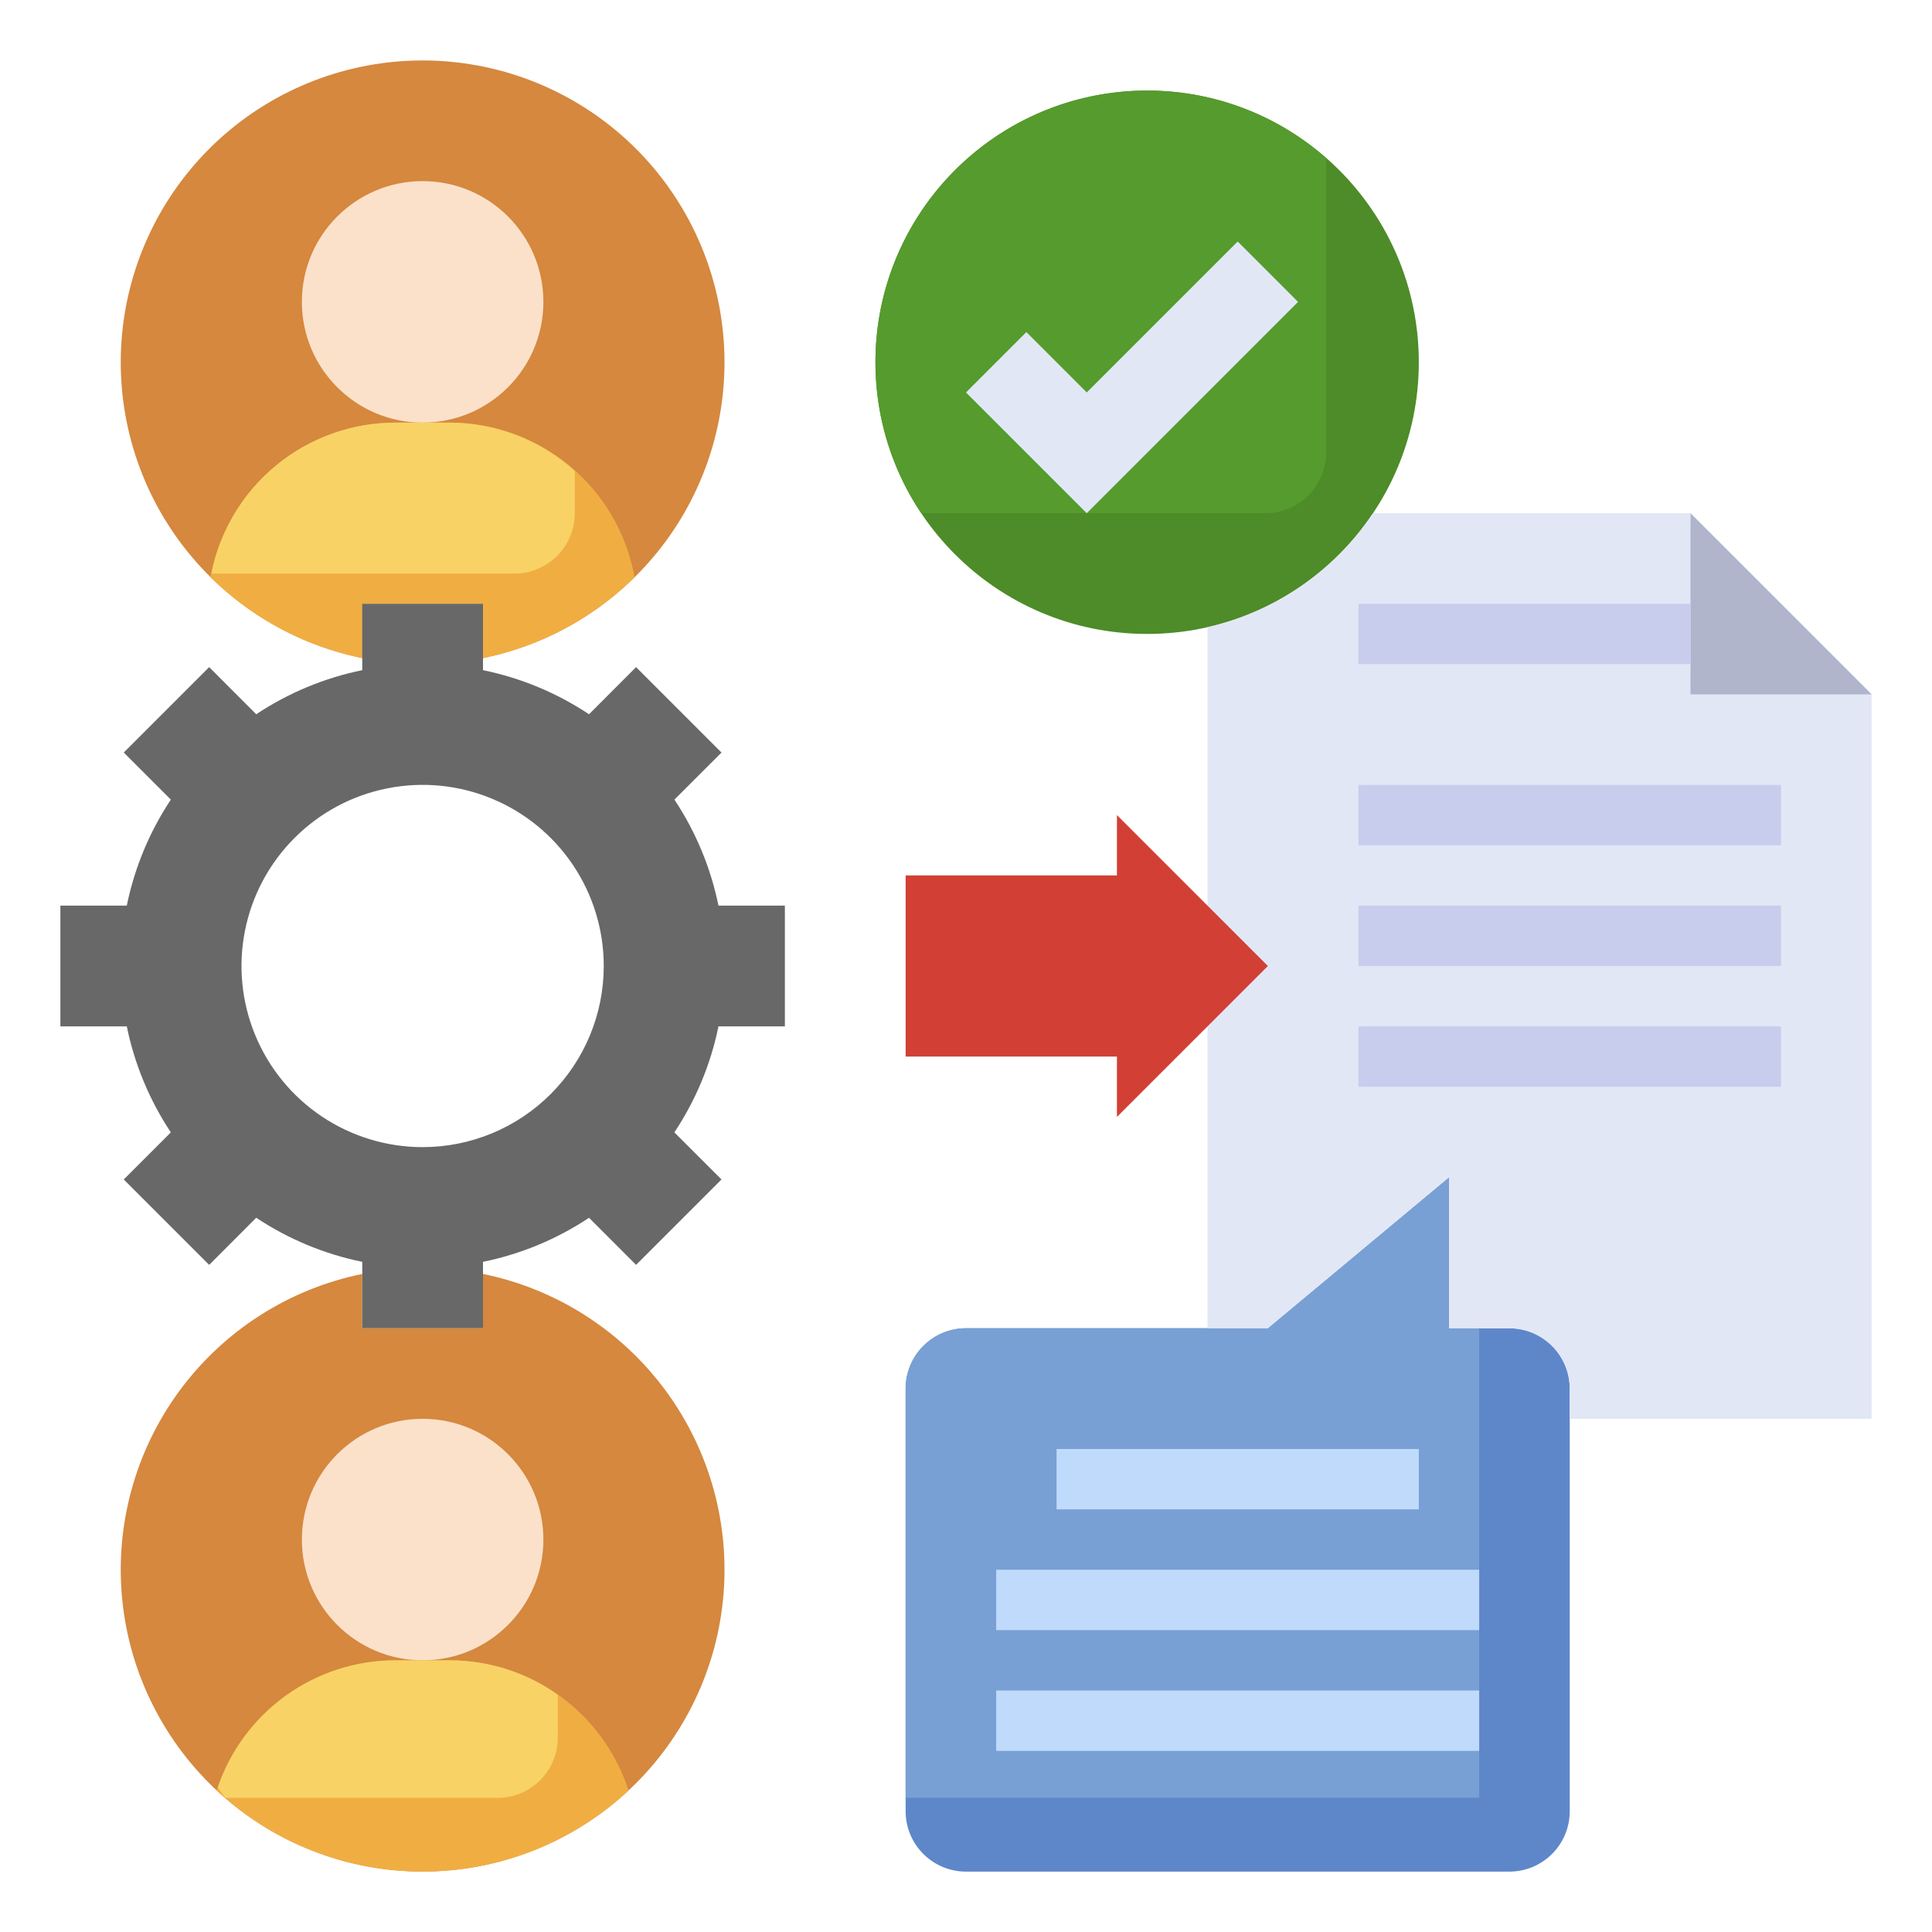
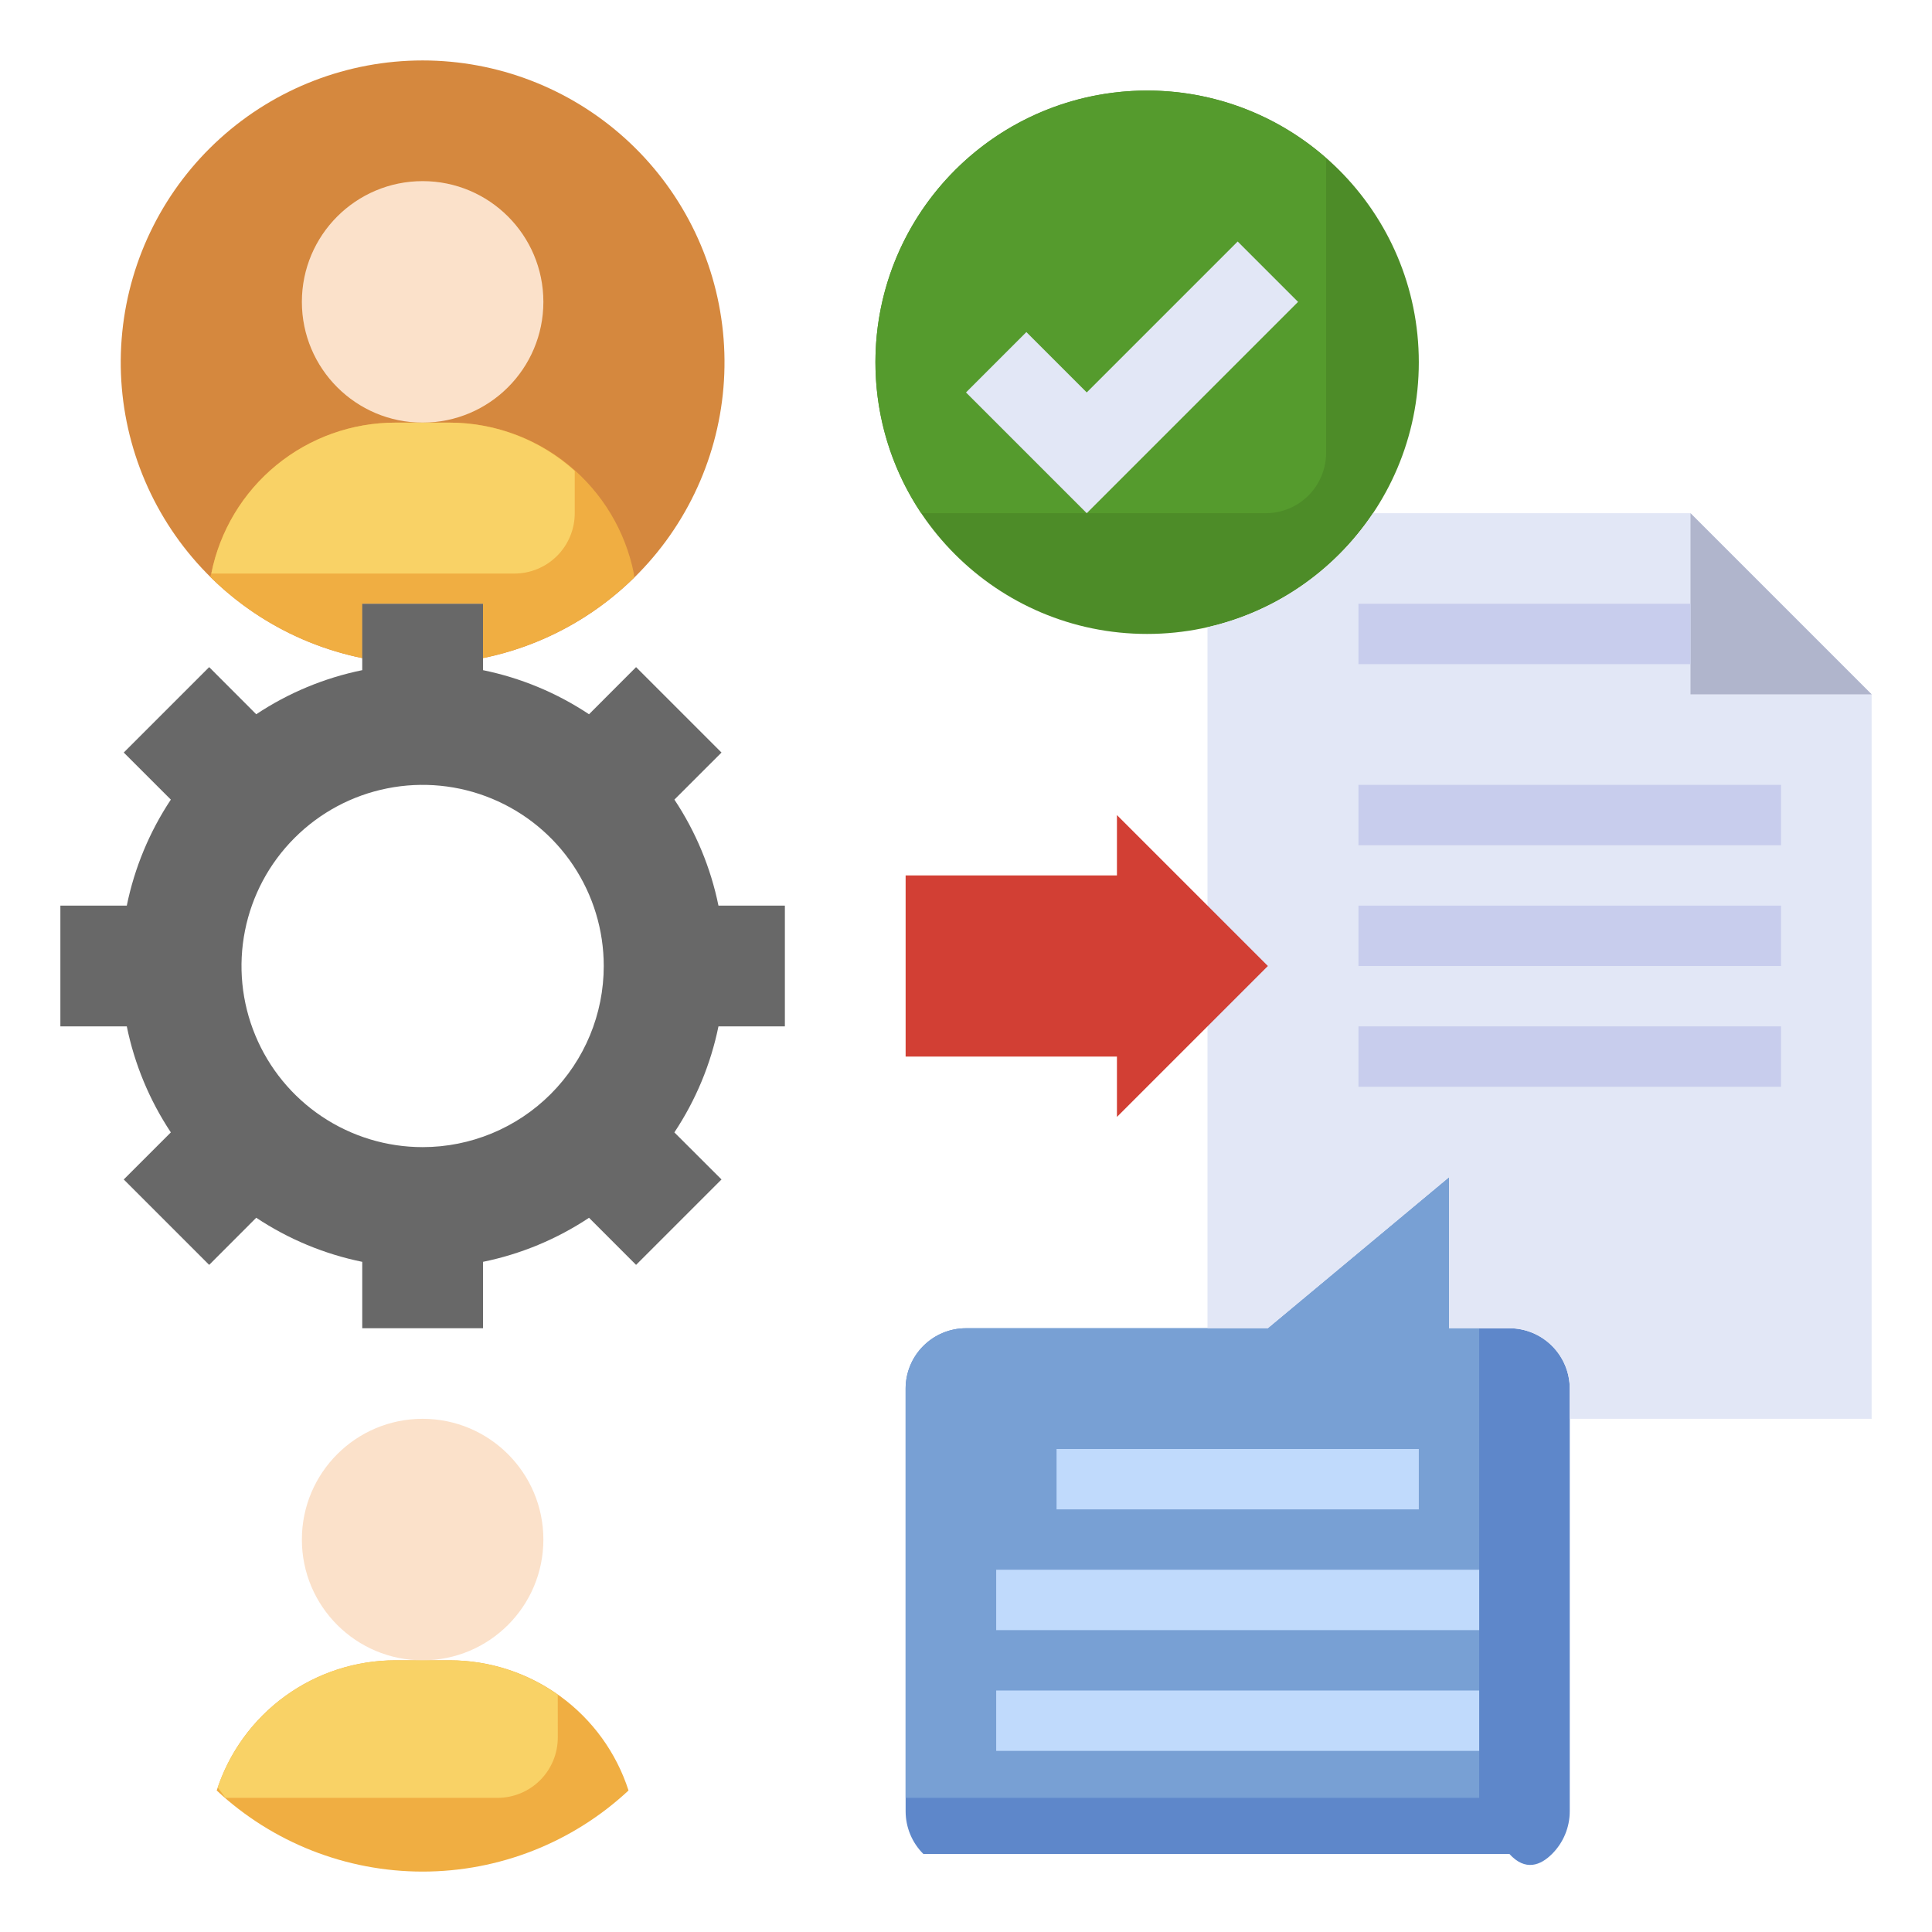
<svg xmlns="http://www.w3.org/2000/svg" width="56" height="56" viewBox="0 0 56 56" fill="none">
-   <path d="M42 38.5V34.125L36.75 38.5H28C27.536 38.5 27.091 38.684 26.763 39.013C26.434 39.341 26.25 39.786 26.25 40.25V52.5C26.25 52.964 26.434 53.409 26.763 53.737C27.091 54.066 27.536 54.25 28 54.25H43.75C44.214 54.25 44.659 54.066 44.987 53.737C45.316 53.409 45.5 52.964 45.5 52.5V40.25C45.5 39.786 45.316 39.341 44.987 39.013C44.659 38.684 44.214 38.5 43.75 38.5H42Z" fill="#5E87CA" />
+   <path d="M42 38.5V34.125L36.75 38.5H28C27.536 38.5 27.091 38.684 26.763 39.013C26.434 39.341 26.25 39.786 26.25 40.25V52.5C26.25 52.964 26.434 53.409 26.763 53.737H43.75C44.214 54.25 44.659 54.066 44.987 53.737C45.316 53.409 45.5 52.964 45.5 52.5V40.25C45.5 39.786 45.316 39.341 44.987 39.013C44.659 38.684 44.214 38.5 43.75 38.5H42Z" fill="#5E87CA" />
  <path d="M42.875 52.112V38.5H42V34.125L36.75 38.5H28C27.536 38.5 27.091 38.684 26.763 39.013C26.434 39.341 26.25 39.786 26.25 40.25V52.112H42.875Z" fill="#78A0D4" />
  <path d="M33.25 18.375C37.599 18.375 41.125 14.849 41.125 10.5C41.125 6.151 37.599 2.625 33.25 2.625C28.901 2.625 25.375 6.151 25.375 10.5C25.375 14.849 28.901 18.375 33.25 18.375Z" fill="#4D8C28" />
  <path d="M38.438 4.587C36.883 3.215 34.849 2.514 32.779 2.639C31.395 2.722 30.058 3.169 28.902 3.934C27.747 4.699 26.814 5.756 26.197 6.997C25.58 8.239 25.302 9.621 25.391 11.004C25.48 12.387 25.932 13.723 26.702 14.875H36.688C37.152 14.875 37.597 14.691 37.925 14.363C38.253 14.034 38.438 13.589 38.438 13.125V4.587Z" fill="#559B2D" />
  <path d="M45.5 41.125V40.25C45.5 39.786 45.316 39.341 44.987 39.013C44.659 38.684 44.214 38.5 43.75 38.5H42V34.125L36.75 38.5H35V18.18C36.963 17.732 38.68 16.549 39.798 14.875H49L54.25 20.125V41.125H45.5Z" fill="#E2E7F6" />
-   <path d="M14 36.926C16.125 37.359 18.012 38.567 19.298 40.313C20.583 42.06 21.174 44.221 20.956 46.378C20.738 48.536 19.727 50.535 18.118 51.99C16.509 53.444 14.418 54.249 12.25 54.249C10.082 54.249 7.99 53.444 6.382 51.99C4.774 50.535 3.762 48.536 3.544 46.378C3.326 44.221 3.917 42.06 5.202 40.313C6.488 38.567 8.375 37.359 10.5 36.926V38.501H14V36.926Z" fill="#D5883E" />
  <path d="M18.218 51.898C16.598 53.409 14.465 54.249 12.25 54.249C10.034 54.249 7.901 53.409 6.281 51.898C6.634 50.802 7.326 49.846 8.257 49.168C9.188 48.49 10.31 48.125 11.462 48.125H13.037C14.189 48.125 15.311 48.49 16.241 49.168C17.172 49.846 17.865 50.802 18.218 51.898Z" fill="#F0AE42" />
  <path d="M14 19.075V17.5H10.5V19.075C8.375 18.642 6.488 17.434 5.202 15.688C3.917 13.941 3.326 11.78 3.544 9.623C3.762 7.465 4.774 5.465 6.382 4.011C7.99 2.557 10.082 1.752 12.25 1.752C14.418 1.752 16.509 2.557 18.118 4.011C19.727 5.465 20.738 7.465 20.956 9.623C21.174 11.78 20.583 13.941 19.298 15.688C18.012 17.434 16.125 18.642 14 19.075Z" fill="#D5883E" />
  <path d="M10.498 19.075C8.832 18.735 7.301 17.917 6.094 16.72L6.123 16.625C6.369 15.391 7.036 14.281 8.009 13.483C8.982 12.686 10.202 12.25 11.46 12.25H13.035C14.293 12.25 15.513 12.686 16.486 13.483C17.459 14.281 18.126 15.391 18.373 16.625L18.385 16.736C17.18 17.925 15.656 18.738 13.998 19.075V17.5H10.498V19.075Z" fill="#F0AE42" />
  <path d="M12.25 12.25C14.183 12.25 15.75 10.683 15.75 8.75C15.75 6.817 14.183 5.25 12.25 5.25C10.317 5.25 8.75 6.817 8.75 8.75C8.75 10.683 10.317 12.25 12.25 12.25Z" fill="#FBE1CA" />
  <path d="M12.25 48.125C14.183 48.125 15.75 46.558 15.75 44.625C15.75 42.692 14.183 41.125 12.25 41.125C10.317 41.125 8.75 42.692 8.75 44.625C8.75 46.558 10.317 48.125 12.25 48.125Z" fill="#FBE1CA" />
  <path d="M22.75 29.75V26.25H20.825C20.601 25.153 20.168 24.11 19.548 23.177L20.913 21.813L18.437 19.337L17.073 20.703C16.14 20.083 15.097 19.649 14 19.425V17.5H10.5V19.425C9.403 19.649 8.36 20.083 7.427 20.703L6.063 19.337L3.587 21.813L4.952 23.177C4.333 24.11 3.899 25.153 3.675 26.25H1.75V29.75H3.675C3.899 30.847 4.333 31.89 4.952 32.823L3.587 34.187L6.063 36.663L7.427 35.297C8.36 35.917 9.403 36.351 10.5 36.575V38.5H14V36.575C15.097 36.351 16.14 35.918 17.073 35.298L18.437 36.663L20.913 34.187L19.547 32.823C20.167 31.89 20.601 30.847 20.825 29.75H22.75ZM12.25 33.25C11.212 33.25 10.197 32.942 9.333 32.365C8.47 31.788 7.797 30.968 7.4 30.009C7.002 29.05 6.898 27.994 7.101 26.976C7.303 25.957 7.803 25.022 8.538 24.288C9.272 23.553 10.207 23.053 11.226 22.851C12.244 22.648 13.3 22.752 14.259 23.15C15.218 23.547 16.038 24.22 16.615 25.083C17.192 25.947 17.5 26.962 17.5 28C17.5 29.392 16.947 30.728 15.962 31.712C14.978 32.697 13.642 33.25 12.25 33.25Z" fill="#686868" />
  <path d="M49 14.875V20.125H54.25" fill="#B0B5CC" />
  <path d="M39.375 17.5H49V19.25H39.375V17.5ZM39.375 22.75H51.625V24.5H39.375V22.75ZM39.375 26.25H51.625V28H39.375V26.25ZM39.375 29.75H51.625V31.5H39.375V29.75Z" fill="#C8CDED" />
  <path d="M28 11.375L31.5 14.875L37.625 8.75L35.875 7L31.5 11.375L29.75 9.625L28 11.375Z" fill="#E2E7F6" />
  <path d="M32.375 23.625L36.75 28L32.375 32.375V30.625H26.25V25.375H32.375V23.625Z" fill="#D23F34" />
  <path d="M30.625 42H41.125V43.75H30.625V42ZM28.875 45.5H42.875V47.25H28.875V45.5ZM28.875 49H42.875V50.75H28.875V49Z" fill="#C0DAFC" />
  <path d="M16.659 13.65C15.666 12.752 14.376 12.254 13.037 12.25H11.463C10.204 12.25 8.985 12.686 8.012 13.483C7.038 14.281 6.372 15.391 6.125 16.625H14.909C15.373 16.625 15.818 16.441 16.147 16.112C16.475 15.784 16.659 15.339 16.659 14.875V13.65ZM16.167 49.123C15.252 48.474 14.159 48.126 13.037 48.125H11.463C10.327 48.125 9.22 48.48 8.296 49.141C7.372 49.802 6.678 50.735 6.311 51.81L6.534 52.112H14.418C14.882 52.112 15.328 51.928 15.656 51.6C15.984 51.272 16.168 50.827 16.168 50.362L16.167 49.123Z" fill="#F9D266" />
</svg>